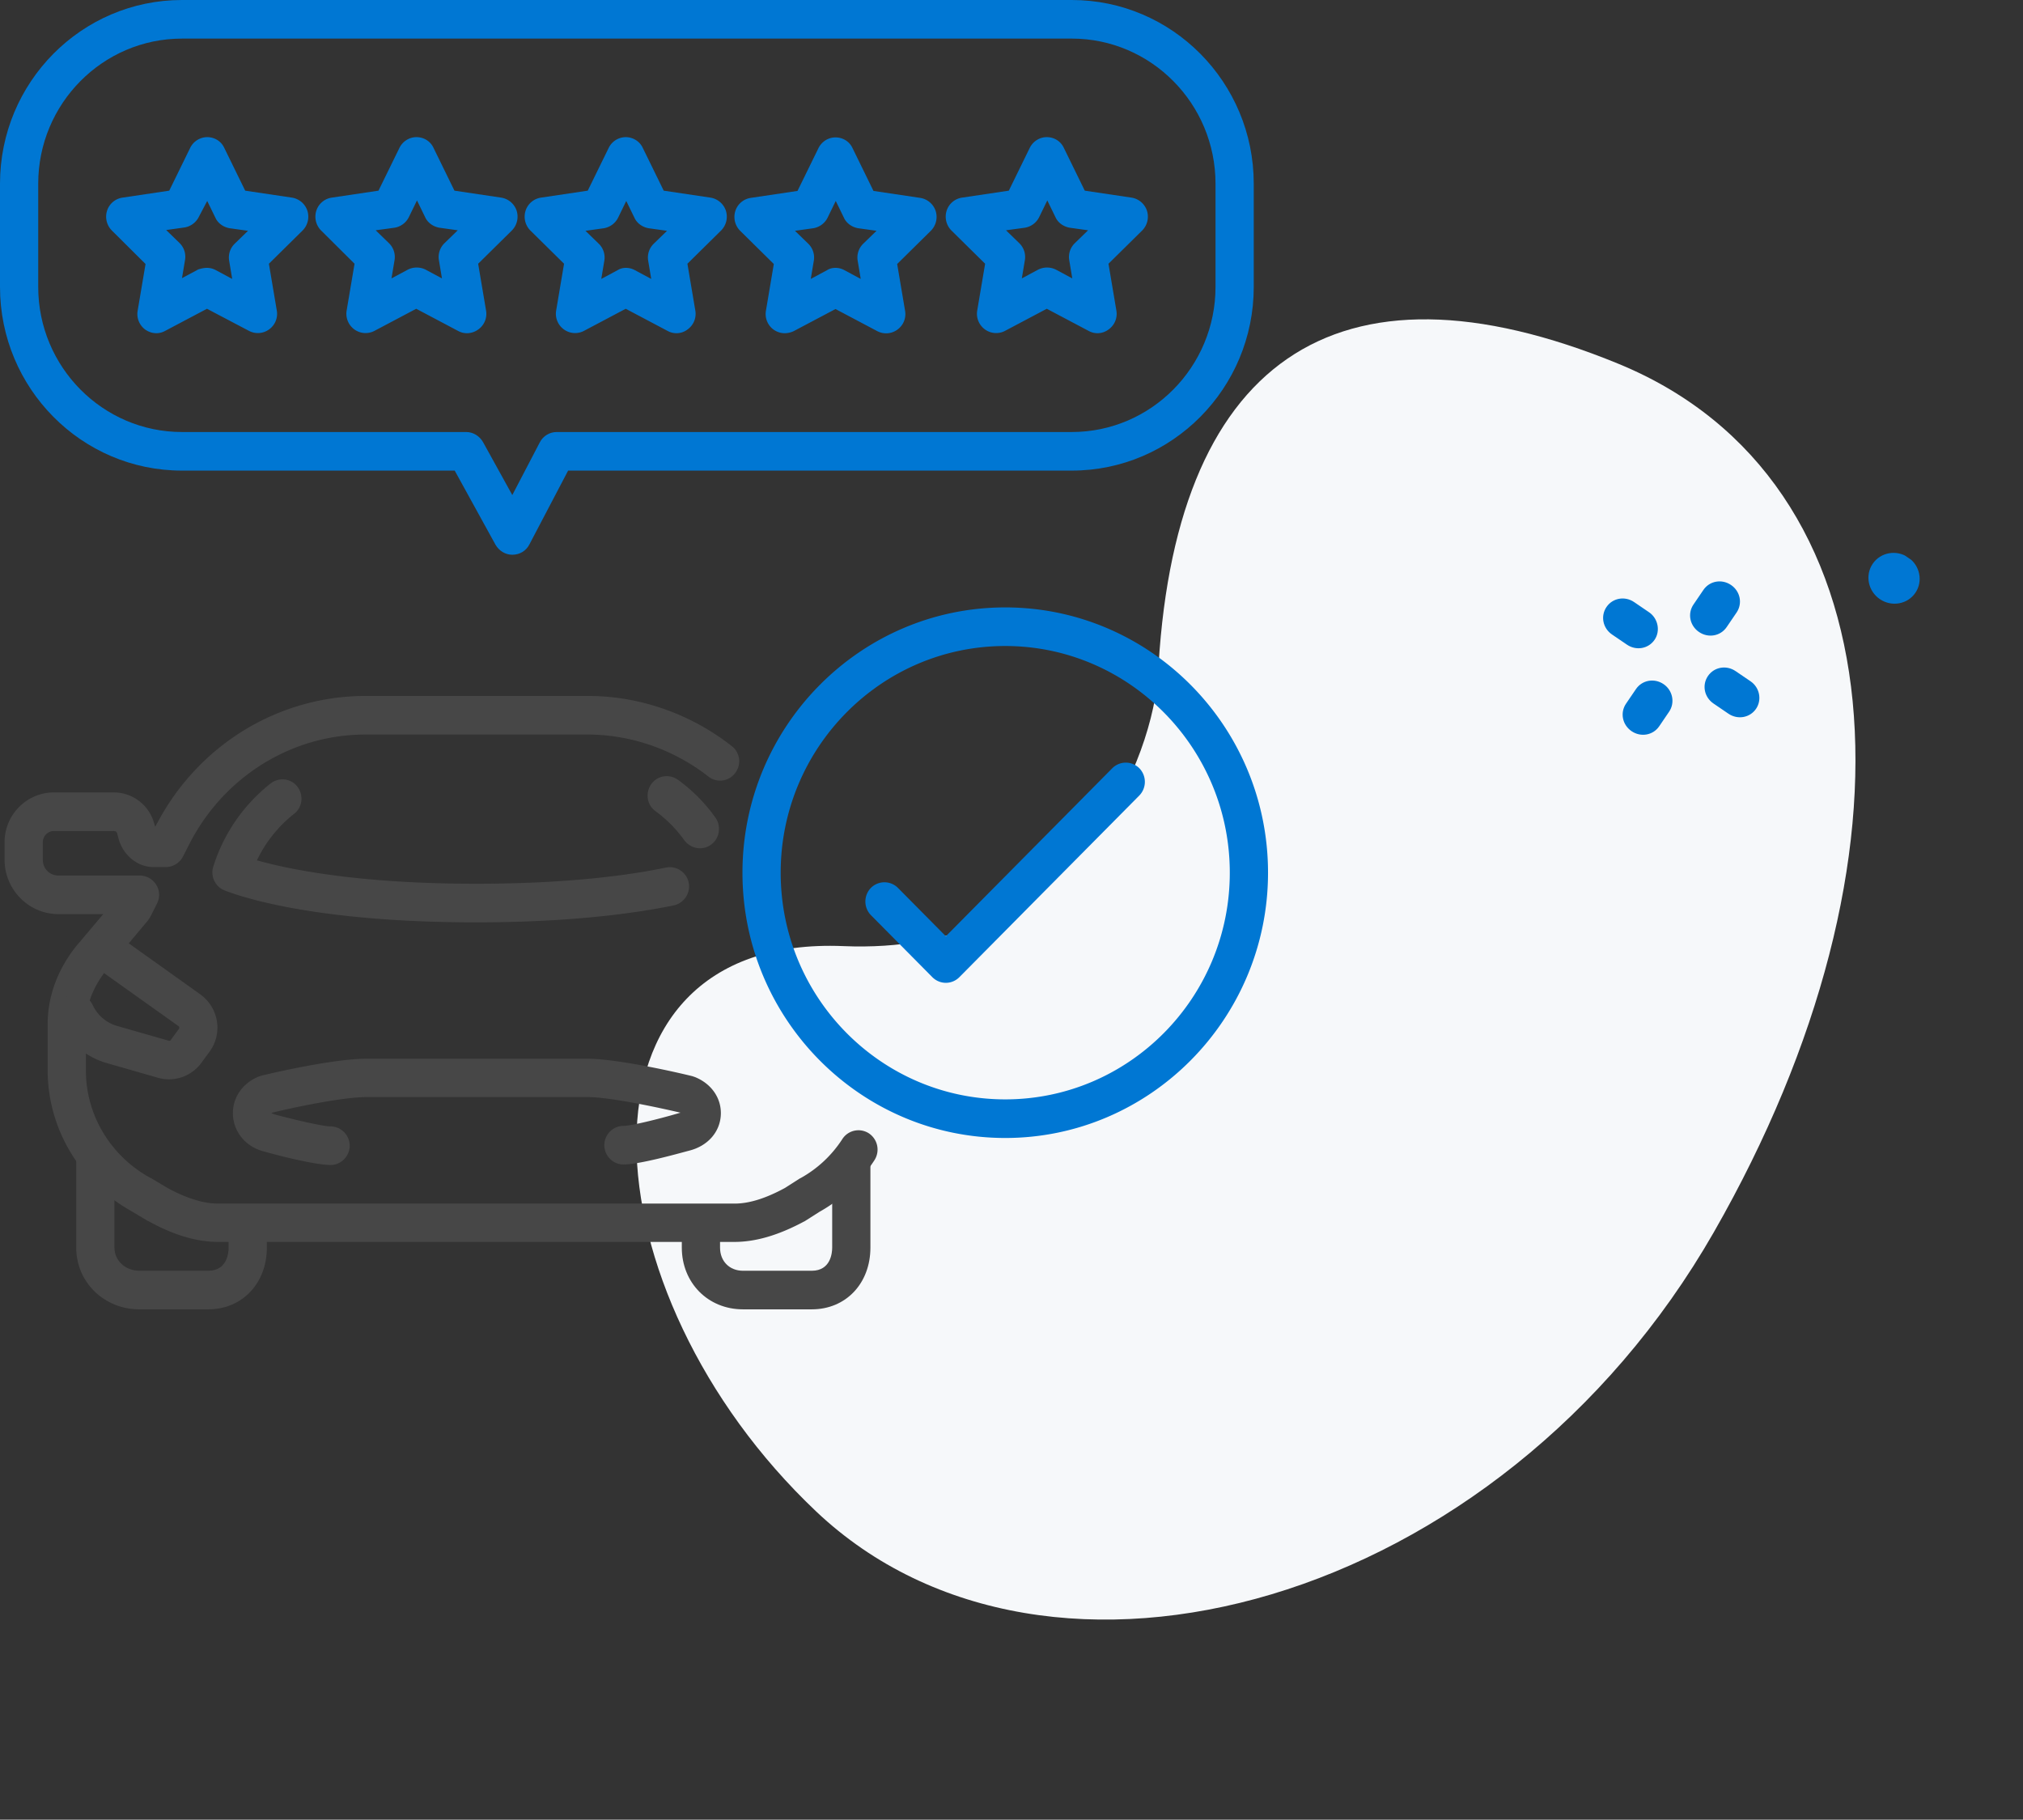
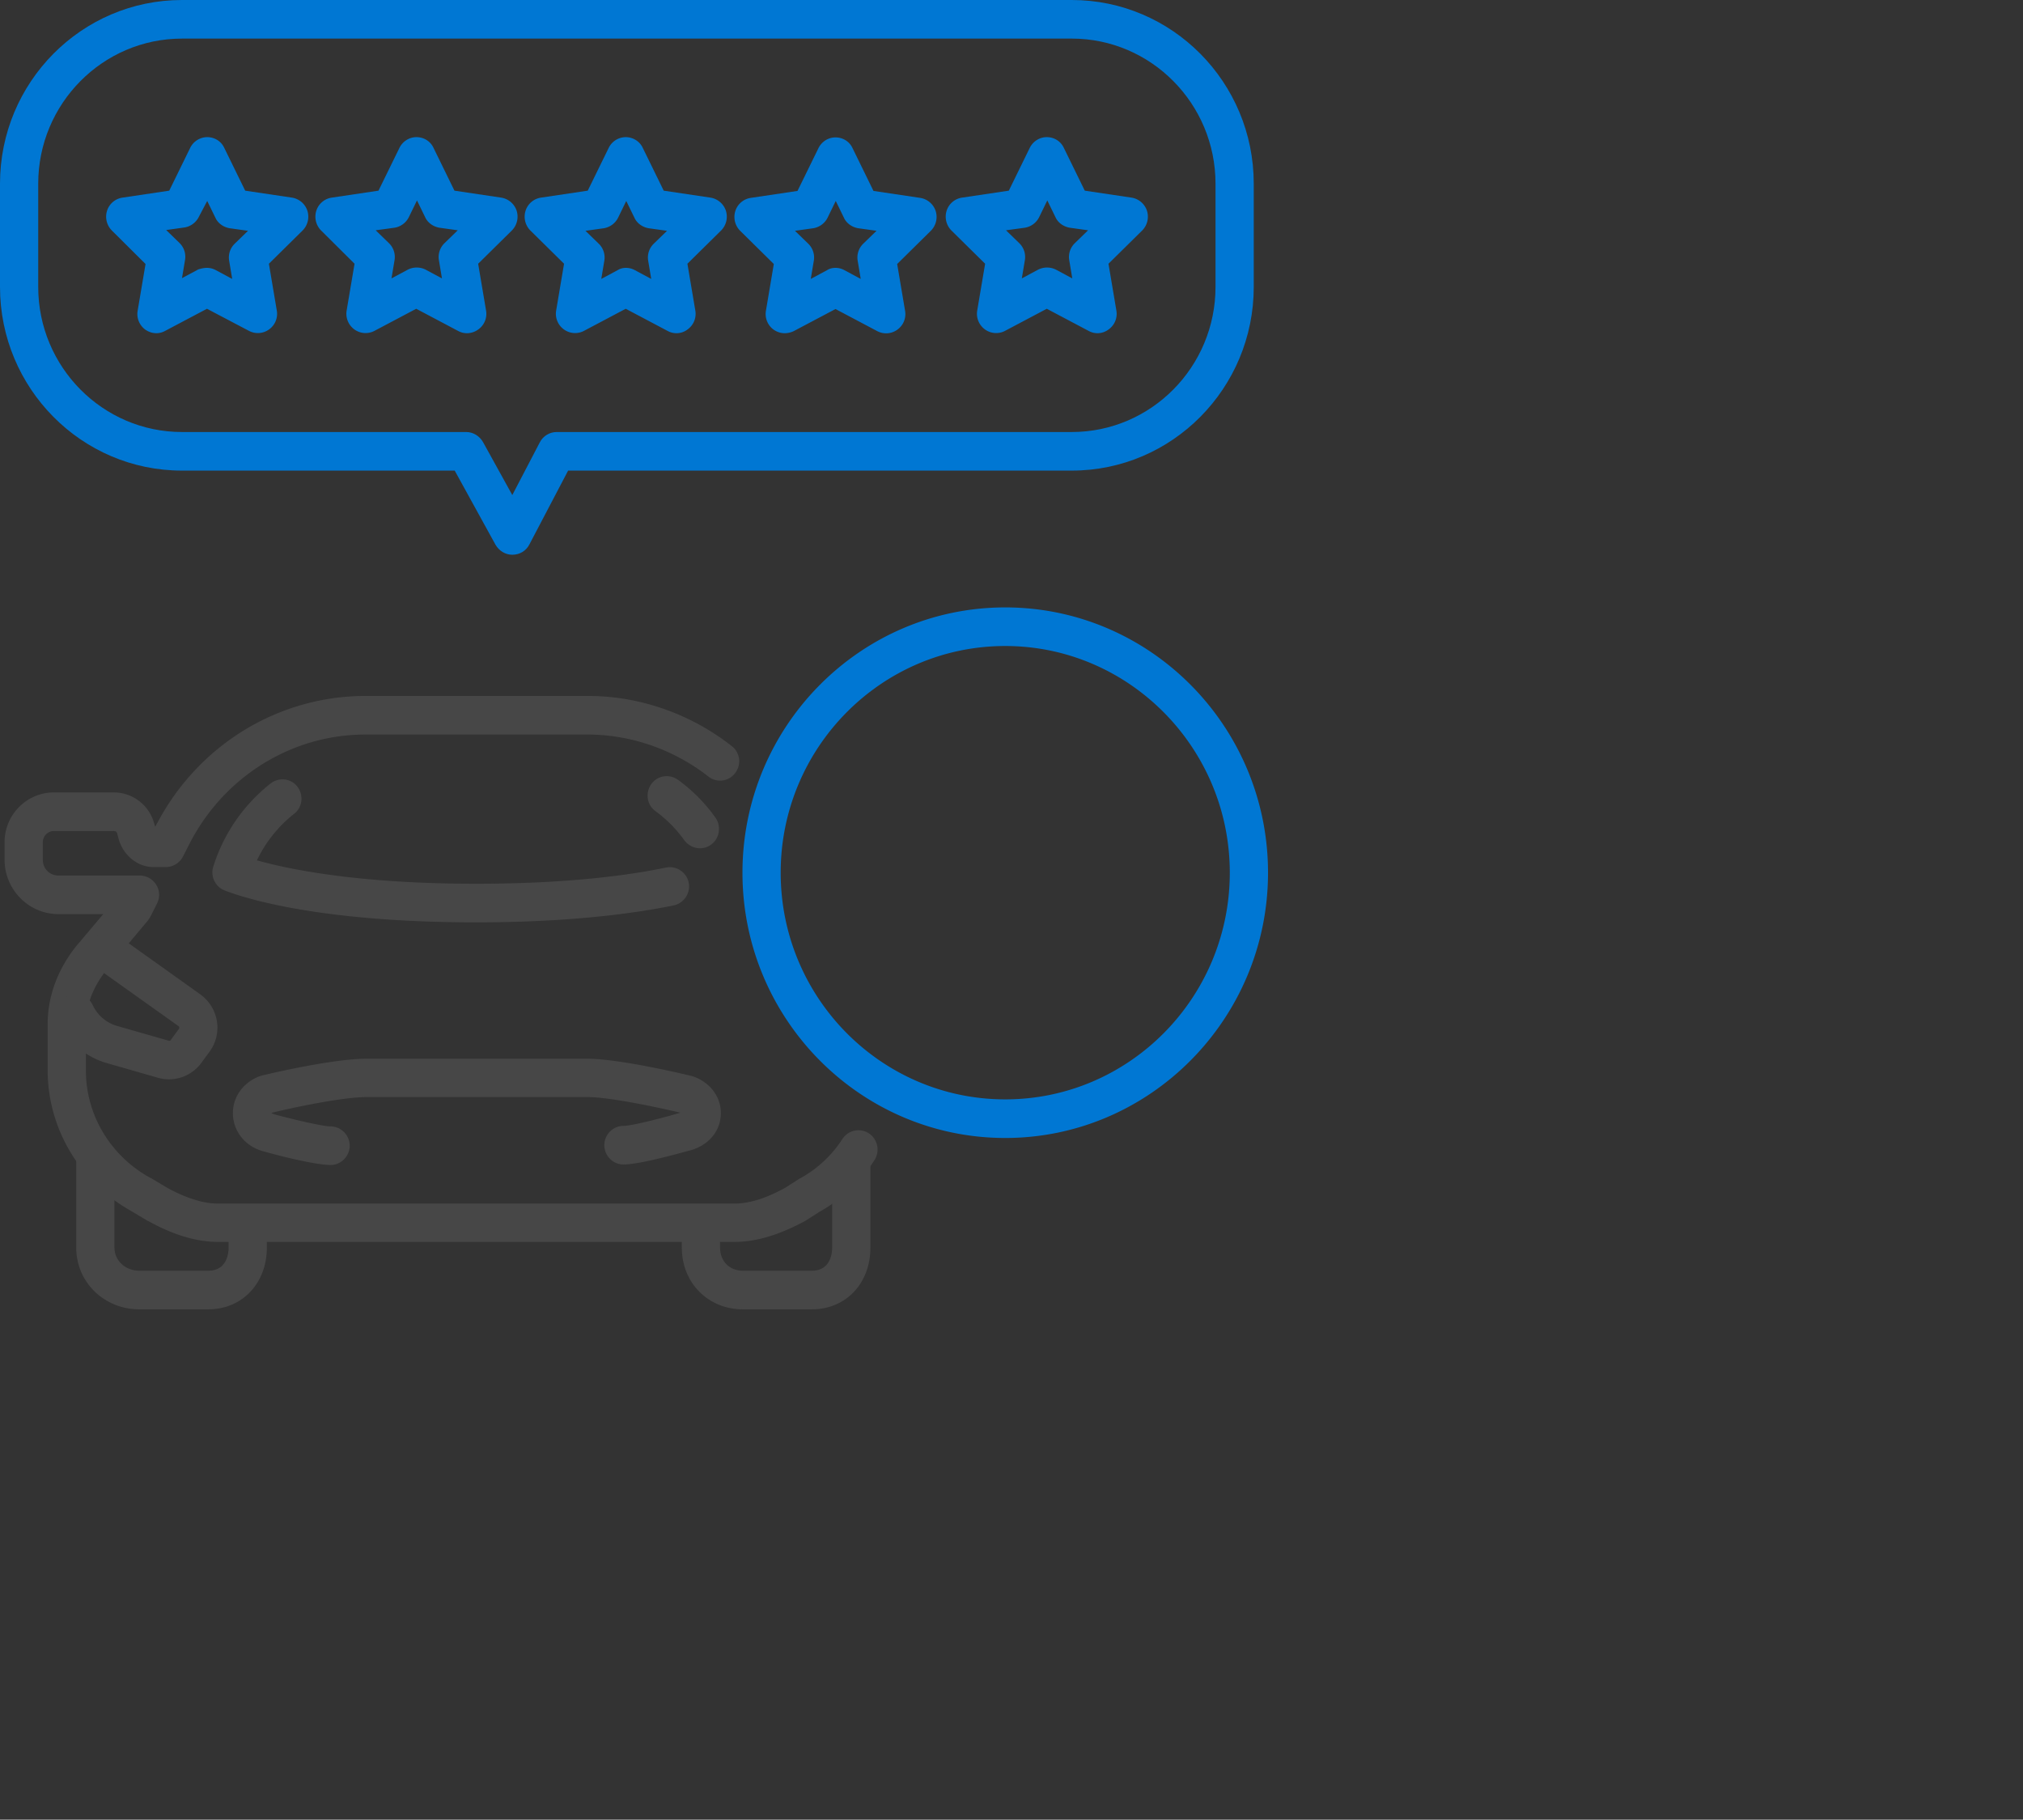
<svg xmlns="http://www.w3.org/2000/svg" fill="none" viewBox="0 0 179 161">
  <rect x="0" y="0" width="179" height="161" fill="#333333" stroke="none" />
-   <path fill="#F6F8FA" d="M74.624 83.71c20.109.836 26.926-15.364 27.821-23.57 1.253-28.153 15.704-38.24 40.755-27.953 25.052 10.287 27.405 43.717 8.448 76.828-18.957 33.11-58.93 44.099-79.424 24.722-20.495-19.378-22.735-51.074 2.4-50.028Z" />
  <path fill="#474747" d="M18.425 115.847h-6.089c-3.135 0-5.593-2.413-5.593-5.464v-8.059c0-.933.767-1.707 1.692-1.707.924 0 1.691.774 1.691 1.707v8.059c0 1.161.97 2.049 2.21 2.049h6.09c1.668 0 1.804-1.571 1.804-2.049v-1.092c0-.934.766-1.708 1.69-1.708.926 0 1.692.774 1.692 1.708v1.092c0 3.165-2.187 5.464-5.187 5.464Zm53.405 0h-6.09c-3.09 0-5.412-2.345-5.412-5.464v-1.093c0-.933.766-1.707 1.691-1.707s1.692.774 1.692 1.707v1.093c0 1.207.834 2.049 2.03 2.049h6.088c1.67 0 1.805-1.571 1.805-2.049v-7.717c0-.934.766-1.708 1.691-1.708s1.691.774 1.691 1.708v7.717c0 3.164-2.165 5.464-5.187 5.464Z" />
  <path fill="#474747" d="M64.974 109.882h-45.67c-1.893 0-3.968-.614-6.178-1.844-.023 0-.045-.022-.068-.022l-1.443-.866c-4.556-2.549-7.398-7.307-7.398-12.452V90.6c0-2.436.88-4.85 2.571-6.944l.023-.022 2.323-2.755h-3.97c-2.616 0-4.758-2.163-4.758-4.804v-1.57c0-2.414 1.962-4.394 4.353-4.394h5.3a3.707 3.707 0 0 1 3.585 2.754l.09.296.158-.318s0-.023.023-.023c3.676-6.944 10.735-11.246 18.448-11.246h19.643c4.578 0 9.089 1.57 12.742 4.439.744.57.88 1.64.293 2.39a1.655 1.655 0 0 1-2.368.296c-3.067-2.39-6.856-3.71-10.69-3.71H32.34c-6.45 0-12.359 3.62-15.448 9.424l-.7 1.367a1.711 1.711 0 0 1-1.51.933h-1.128c-1.398 0-2.684-1.07-3.067-2.527l-.113-.433c0-.022 0-.022-.022-.045-.046-.182-.248-.182-.294-.182h-5.3c-.518 0-.97.455-.97.979v1.57c0 .775.61 1.39 1.377 1.39h7.216a1.72 1.72 0 0 1 1.444.819c.315.5.338 1.138.067 1.662l-.586 1.16a2.954 2.954 0 0 1-.225.342l-3.677 4.394C8.232 87.322 7.6 88.96 7.6 90.622v4.099c0 3.915 2.165 7.535 5.66 9.47.023 0 .046.023.069.023l1.443.865c1.691.933 3.225 1.411 4.533 1.411h45.691c1.286 0 2.752-.455 4.466-1.388l1.285-.82c.023-.023.045-.023.09-.046a10.404 10.404 0 0 0 3.699-3.46 1.695 1.695 0 0 1 2.345-.501 1.73 1.73 0 0 1 .496 2.368 13.851 13.851 0 0 1-4.87 4.576l-1.286.819c-.023.023-.046.023-.09.046-2.256 1.206-4.263 1.798-6.157 1.798Z" />
  <path fill="#474747" d="M55.163 103.03c-.924 0-1.691-.774-1.691-1.708 0-.933.767-1.707 1.691-1.707.654 0 3.09-.592 4.94-1.138.022 0 .044-.023.09-.023h.045c-1.85-.433-6.247-1.389-8.255-1.389h-19.53c-2.165 0-6.653.956-8.39 1.389-.022 0-.022.023-.045.023a.42.42 0 0 0 .203.09c.023 0 .023 0 .046.024 1.871.5 4.307 1.07 4.984 1.07.924 0 1.691.774 1.691 1.707s-.767 1.707-1.691 1.707c-1.444 0-5.075-.956-5.841-1.183-1.602-.387-2.684-1.64-2.797-3.188-.09-1.525.812-2.868 2.3-3.46l.203-.068c.248-.069 6.225-1.503 9.315-1.503h19.53c2.954 0 9.066 1.48 9.314 1.548l.203.069c1.489.591 2.39 1.912 2.3 3.392-.09 1.502-1.172 2.709-2.774 3.118-1.037.274-4.42 1.23-5.84 1.23Zm-40.21-7.536a3.56 3.56 0 0 1-.97-.136L9.45 94.06a6.856 6.856 0 0 1-4.285-3.642 1.7 1.7 0 0 1 .789-2.277 1.67 1.67 0 0 1 2.255.797 3.42 3.42 0 0 0 2.188 1.844l4.533 1.298c.068.022.158 0 .18-.069l.722-.979c.022-.045.045-.09.022-.136a.125.125 0 0 0-.067-.114l-7.262-5.168a1.725 1.725 0 0 1-.406-2.39 1.688 1.688 0 0 1 2.368-.41l7.24 5.168a3.63 3.63 0 0 1 1.465 2.367 3.618 3.618 0 0 1-.654 2.71l-.721.978a3.546 3.546 0 0 1-2.865 1.457Zm27.175-13.887c-13.847 0-20.478-2.14-22.192-2.8-.36-.136-.676-.364-.88-.706a1.698 1.698 0 0 1-.18-1.434 15.108 15.108 0 0 1 5.075-7.353c.744-.57 1.804-.455 2.368.296.564.751.45 1.821-.293 2.39a11.657 11.657 0 0 0-3.293 4.12c2.751.775 8.886 2.072 19.395 2.072 8.164 0 13.644-.773 16.802-1.434a1.715 1.715 0 0 1 2.007 1.32 1.73 1.73 0 0 1-1.308 2.027c-3.338.683-9.066 1.502-17.501 1.502Zm19.801-6.556c-.519 0-1.037-.25-1.376-.706a11.44 11.44 0 0 0-2.548-2.572c-.767-.547-.925-1.617-.384-2.39.542-.775 1.602-.934 2.368-.388a14.523 14.523 0 0 1 3.316 3.347c.541.774.36 1.844-.384 2.39a1.614 1.614 0 0 1-.992.319Z" />
-   <path fill="#0077D3" d="M83.692 86.957c-.451 0-.88-.182-1.196-.5l-5.435-5.487a1.73 1.73 0 0 1 0-2.413 1.69 1.69 0 0 1 2.39 0l4.24 4.28L98.419 67.97a1.69 1.69 0 0 1 2.391 0 1.73 1.73 0 0 1 0 2.413L84.887 86.457c-.316.318-.744.5-1.195.5Z" />
  <path fill="#0077D3" d="M88.947 100.685c-12.81 0-23.252-10.518-23.252-23.471 0-12.931 10.42-23.472 23.252-23.472 12.809 0 23.251 10.518 23.251 23.472 0 12.93-10.442 23.471-23.251 23.471Zm0-43.528c-10.96 0-19.87 8.993-19.87 20.057 0 11.064 8.91 20.056 19.87 20.056s19.868-8.992 19.868-20.056-8.93-20.057-19.868-20.057Zm-75.1-27.676c-.36 0-.699-.113-.992-.318a1.707 1.707 0 0 1-.677-1.662l.7-4.143-2.978-2.96a1.739 1.739 0 0 1-.428-1.753 1.693 1.693 0 0 1 1.376-1.161l4.127-.615 1.85-3.779a1.69 1.69 0 0 1 1.51-.956c.654 0 1.24.364 1.511.956l1.85 3.78 4.127.614a1.723 1.723 0 0 1 1.375 1.161 1.739 1.739 0 0 1-.428 1.753l-2.977 2.937.699 4.143a1.69 1.69 0 0 1-.677 1.662 1.683 1.683 0 0 1-1.781.136l-3.721-1.957-3.7 1.957a1.614 1.614 0 0 1-.766.205Zm4.466-5.782c.27 0 .54.068.789.205l1.443.774-.27-1.617a1.7 1.7 0 0 1 .496-1.502l1.172-1.138-1.623-.228c-.542-.091-1.038-.433-1.263-.933l-.722-1.48-.744 1.411a1.727 1.727 0 0 1-1.263.934l-1.624.227 1.173 1.139a1.7 1.7 0 0 1 .496 1.502l-.27 1.617 1.443-.774c.225-.069.496-.137.767-.137Zm23.003 5.782c-.27 0-.541-.068-.79-.205l-3.698-1.957-3.698 1.957a1.683 1.683 0 0 1-1.782-.136 1.708 1.708 0 0 1-.677-1.662l.7-4.143-2.955-2.937a1.739 1.739 0 0 1-.428-1.753 1.693 1.693 0 0 1 1.375-1.161l4.127-.615 1.85-3.779c.293-.592.88-.956 1.51-.956.655 0 1.241.364 1.512.956l1.849 3.78 4.127.614a1.723 1.723 0 0 1 1.376 1.161 1.739 1.739 0 0 1-.429 1.753l-2.977 2.937.7 4.143a1.69 1.69 0 0 1-.677 1.662 1.703 1.703 0 0 1-1.015.341Zm-8.074-9.106 1.173 1.139a1.7 1.7 0 0 1 .496 1.502l-.27 1.616 1.443-.774a1.753 1.753 0 0 1 1.579 0l1.443.774-.27-1.616a1.7 1.7 0 0 1 .495-1.502l1.173-1.139-1.624-.227c-.54-.091-1.037-.433-1.263-.934l-.721-1.48-.722 1.48a1.725 1.725 0 0 1-1.263.934l-1.669.227Zm26.612 9.106c-.27 0-.541-.068-.79-.205l-3.698-1.957-3.698 1.957a1.683 1.683 0 0 1-1.782-.136 1.708 1.708 0 0 1-.677-1.662l.7-4.143-2.977-2.937a1.74 1.74 0 0 1-.429-1.753 1.693 1.693 0 0 1 1.376-1.161l4.127-.615 1.85-3.779a1.69 1.69 0 0 1 1.51-.956c.632 0 1.24.364 1.511.956l1.85 3.78 4.127.614a1.723 1.723 0 0 1 1.375 1.161 1.739 1.739 0 0 1-.428 1.753l-2.977 2.937.7 4.143a1.69 1.69 0 0 1-.677 1.662 1.592 1.592 0 0 1-.993.341ZM55.39 23.7c.27 0 .541.068.79.205l1.443.774-.271-1.617a1.7 1.7 0 0 1 .496-1.502l1.173-1.138-1.624-.228c-.541-.091-1.037-.433-1.263-.933l-.722-1.48-.721 1.48c-.248.5-.722.842-1.263.933l-1.624.228 1.173 1.138a1.7 1.7 0 0 1 .496 1.502l-.27 1.617 1.443-.774a1.35 1.35 0 0 1 .744-.205Zm14.049 5.782c-.361 0-.7-.114-.993-.32a1.707 1.707 0 0 1-.676-1.661l.699-4.143-2.977-2.937a1.74 1.74 0 0 1-.428-1.753 1.693 1.693 0 0 1 1.375-1.161l4.127-.615 1.85-3.779c.293-.592.88-.956 1.51-.956.655 0 1.241.364 1.512.956l1.849 3.78 4.127.614a1.723 1.723 0 0 1 1.376 1.16 1.739 1.739 0 0 1-.429 1.754l-2.977 2.937.7 4.143a1.69 1.69 0 0 1-.677 1.662 1.684 1.684 0 0 1-1.782.136l-3.698-1.957-3.699 1.957a1.908 1.908 0 0 1-.79.183Zm4.488-5.783c.27 0 .54.068.789.205l1.443.774-.27-1.616a1.7 1.7 0 0 1 .496-1.503l1.173-1.138-1.624-.228c-.541-.09-1.038-.432-1.263-.933l-.722-1.48-.721 1.48a1.73 1.73 0 0 1-1.263.933l-1.624.228 1.172 1.138a1.7 1.7 0 0 1 .497 1.503l-.271 1.616 1.443-.774c.203-.137.474-.205.745-.205Zm23.183 5.782c-.27 0-.54-.068-.788-.205l-3.7-1.957-3.698 1.957a1.683 1.683 0 0 1-1.781-.136 1.707 1.707 0 0 1-.677-1.662l.7-4.143-2.978-2.937a1.739 1.739 0 0 1-.428-1.753 1.693 1.693 0 0 1 1.375-1.161l4.128-.615 1.849-3.779c.293-.592.88-.956 1.51-.956.655 0 1.241.364 1.512.956l1.85 3.78 4.126.614a1.723 1.723 0 0 1 1.376 1.161 1.739 1.739 0 0 1-.428 1.753l-2.977 2.937.699 4.143a1.69 1.69 0 0 1-.677 1.662 1.64 1.64 0 0 1-.992.341Zm-8.096-9.106 1.173 1.139a1.7 1.7 0 0 1 .496 1.502l-.27 1.616 1.443-.774a1.753 1.753 0 0 1 1.579 0l1.443.774-.27-1.616a1.7 1.7 0 0 1 .496-1.502l1.172-1.139-1.623-.227c-.542-.091-1.038-.433-1.263-.934l-.722-1.48-.722 1.48a1.725 1.725 0 0 1-1.263.934l-1.669.227Z" />
  <path fill="#0077D3" d="M45.33 49.083c-.608 0-1.172-.342-1.488-.888l-3.608-6.557H16.101C7.217 41.638 0 34.353 0 25.384v-9.13C0 7.286 7.217 0 16.102 0h78.73c8.887 0 16.103 7.285 16.103 16.255v9.129c0 8.97-7.216 16.254-16.102 16.254H50.269l-3.428 6.534c-.293.57-.857.91-1.51.91.022 0 .022 0 0 0ZM16.102 3.415c-7.013 0-12.72 5.76-12.72 12.84v9.129c0 7.08 5.707 12.84 12.72 12.84h25.146c.61 0 1.173.341 1.489.887l2.593 4.69 2.436-4.667c.293-.569.88-.91 1.489-.91h45.578c7.014 0 12.719-5.76 12.719-12.84v-9.13c0-7.08-5.705-12.84-12.72-12.84h-78.73Z" />
  <g fill="#0077D3" clip-path="url(#a)">
    <path d="M146.403 56.603c-.543.8-1.626.992-2.444.436l-1.321-.899c-.818-.556-1.036-1.634-.492-2.434.543-.799 1.626-.992 2.444-.436l1.321.9c.797.541 1.022 1.654.492 2.433Zm8.978 6.107c-.544.799-1.627.992-2.445.436l-1.321-.9c-.818-.556-1.036-1.633-.492-2.433.544-.8 1.626-.992 2.444-.436l1.322.899c.818.556 1.022 1.654.492 2.433Zm-7.691.255-.878 1.292c-.544.8-1.627.992-2.445.436-.818-.557-1.036-1.634-.492-2.434l.879-1.291c.544-.8 1.626-.993 2.444-.437.818.557 1.022 1.655.492 2.434Zm5.968-8.773-.878 1.291c-.544.8-1.627.993-2.445.436-.818-.556-1.036-1.634-.492-2.433l.879-1.292c.544-.8 1.626-.992 2.444-.436.818.556 1.036 1.634.492 2.434Zm15.82-1.742c.693-1.02.41-2.42-.633-3.13-1.042-.71-2.449-.458-3.143.56-.693 1.02-.409 2.42.633 3.13 1.043.71 2.45.458 3.143-.56Z" />
  </g>
  <defs>
    <clipPath id="a">
-       <path fill="#fff" d="M0 0h26.453v21.892H0z" transform="rotate(-55.775 125.733 -100.047)" />
-     </clipPath>
+       </clipPath>
  </defs>
</svg>